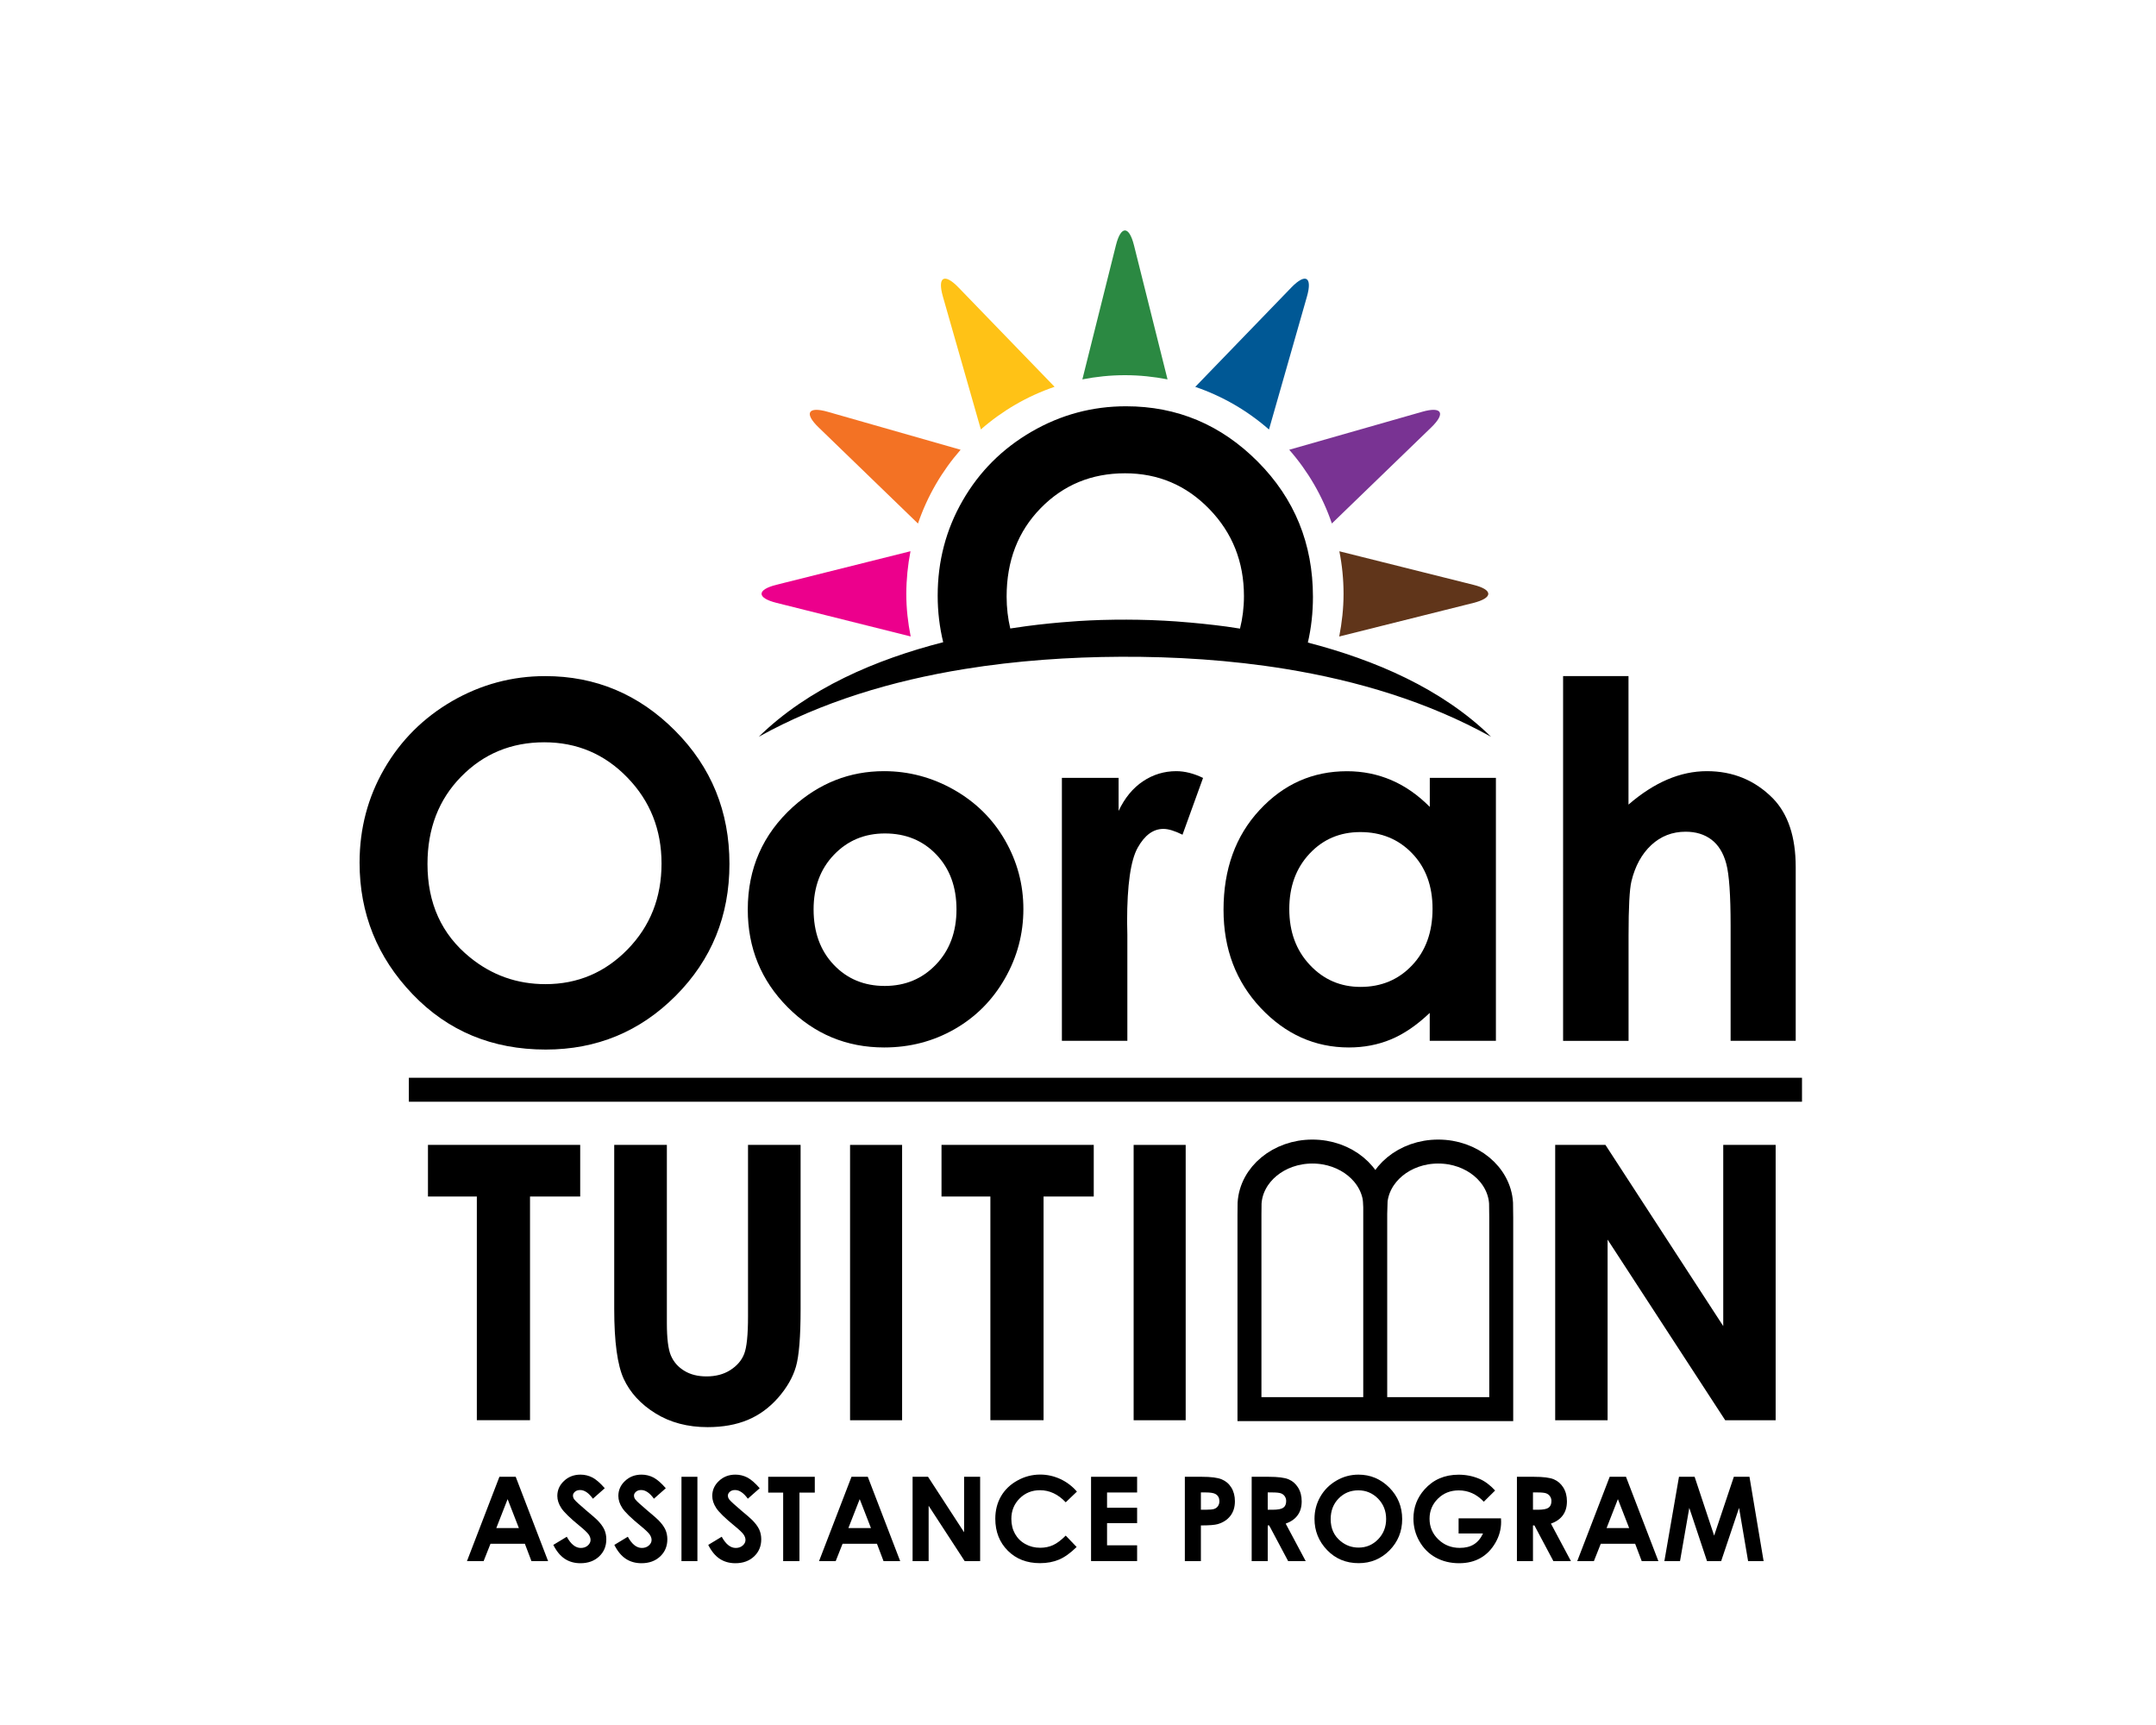
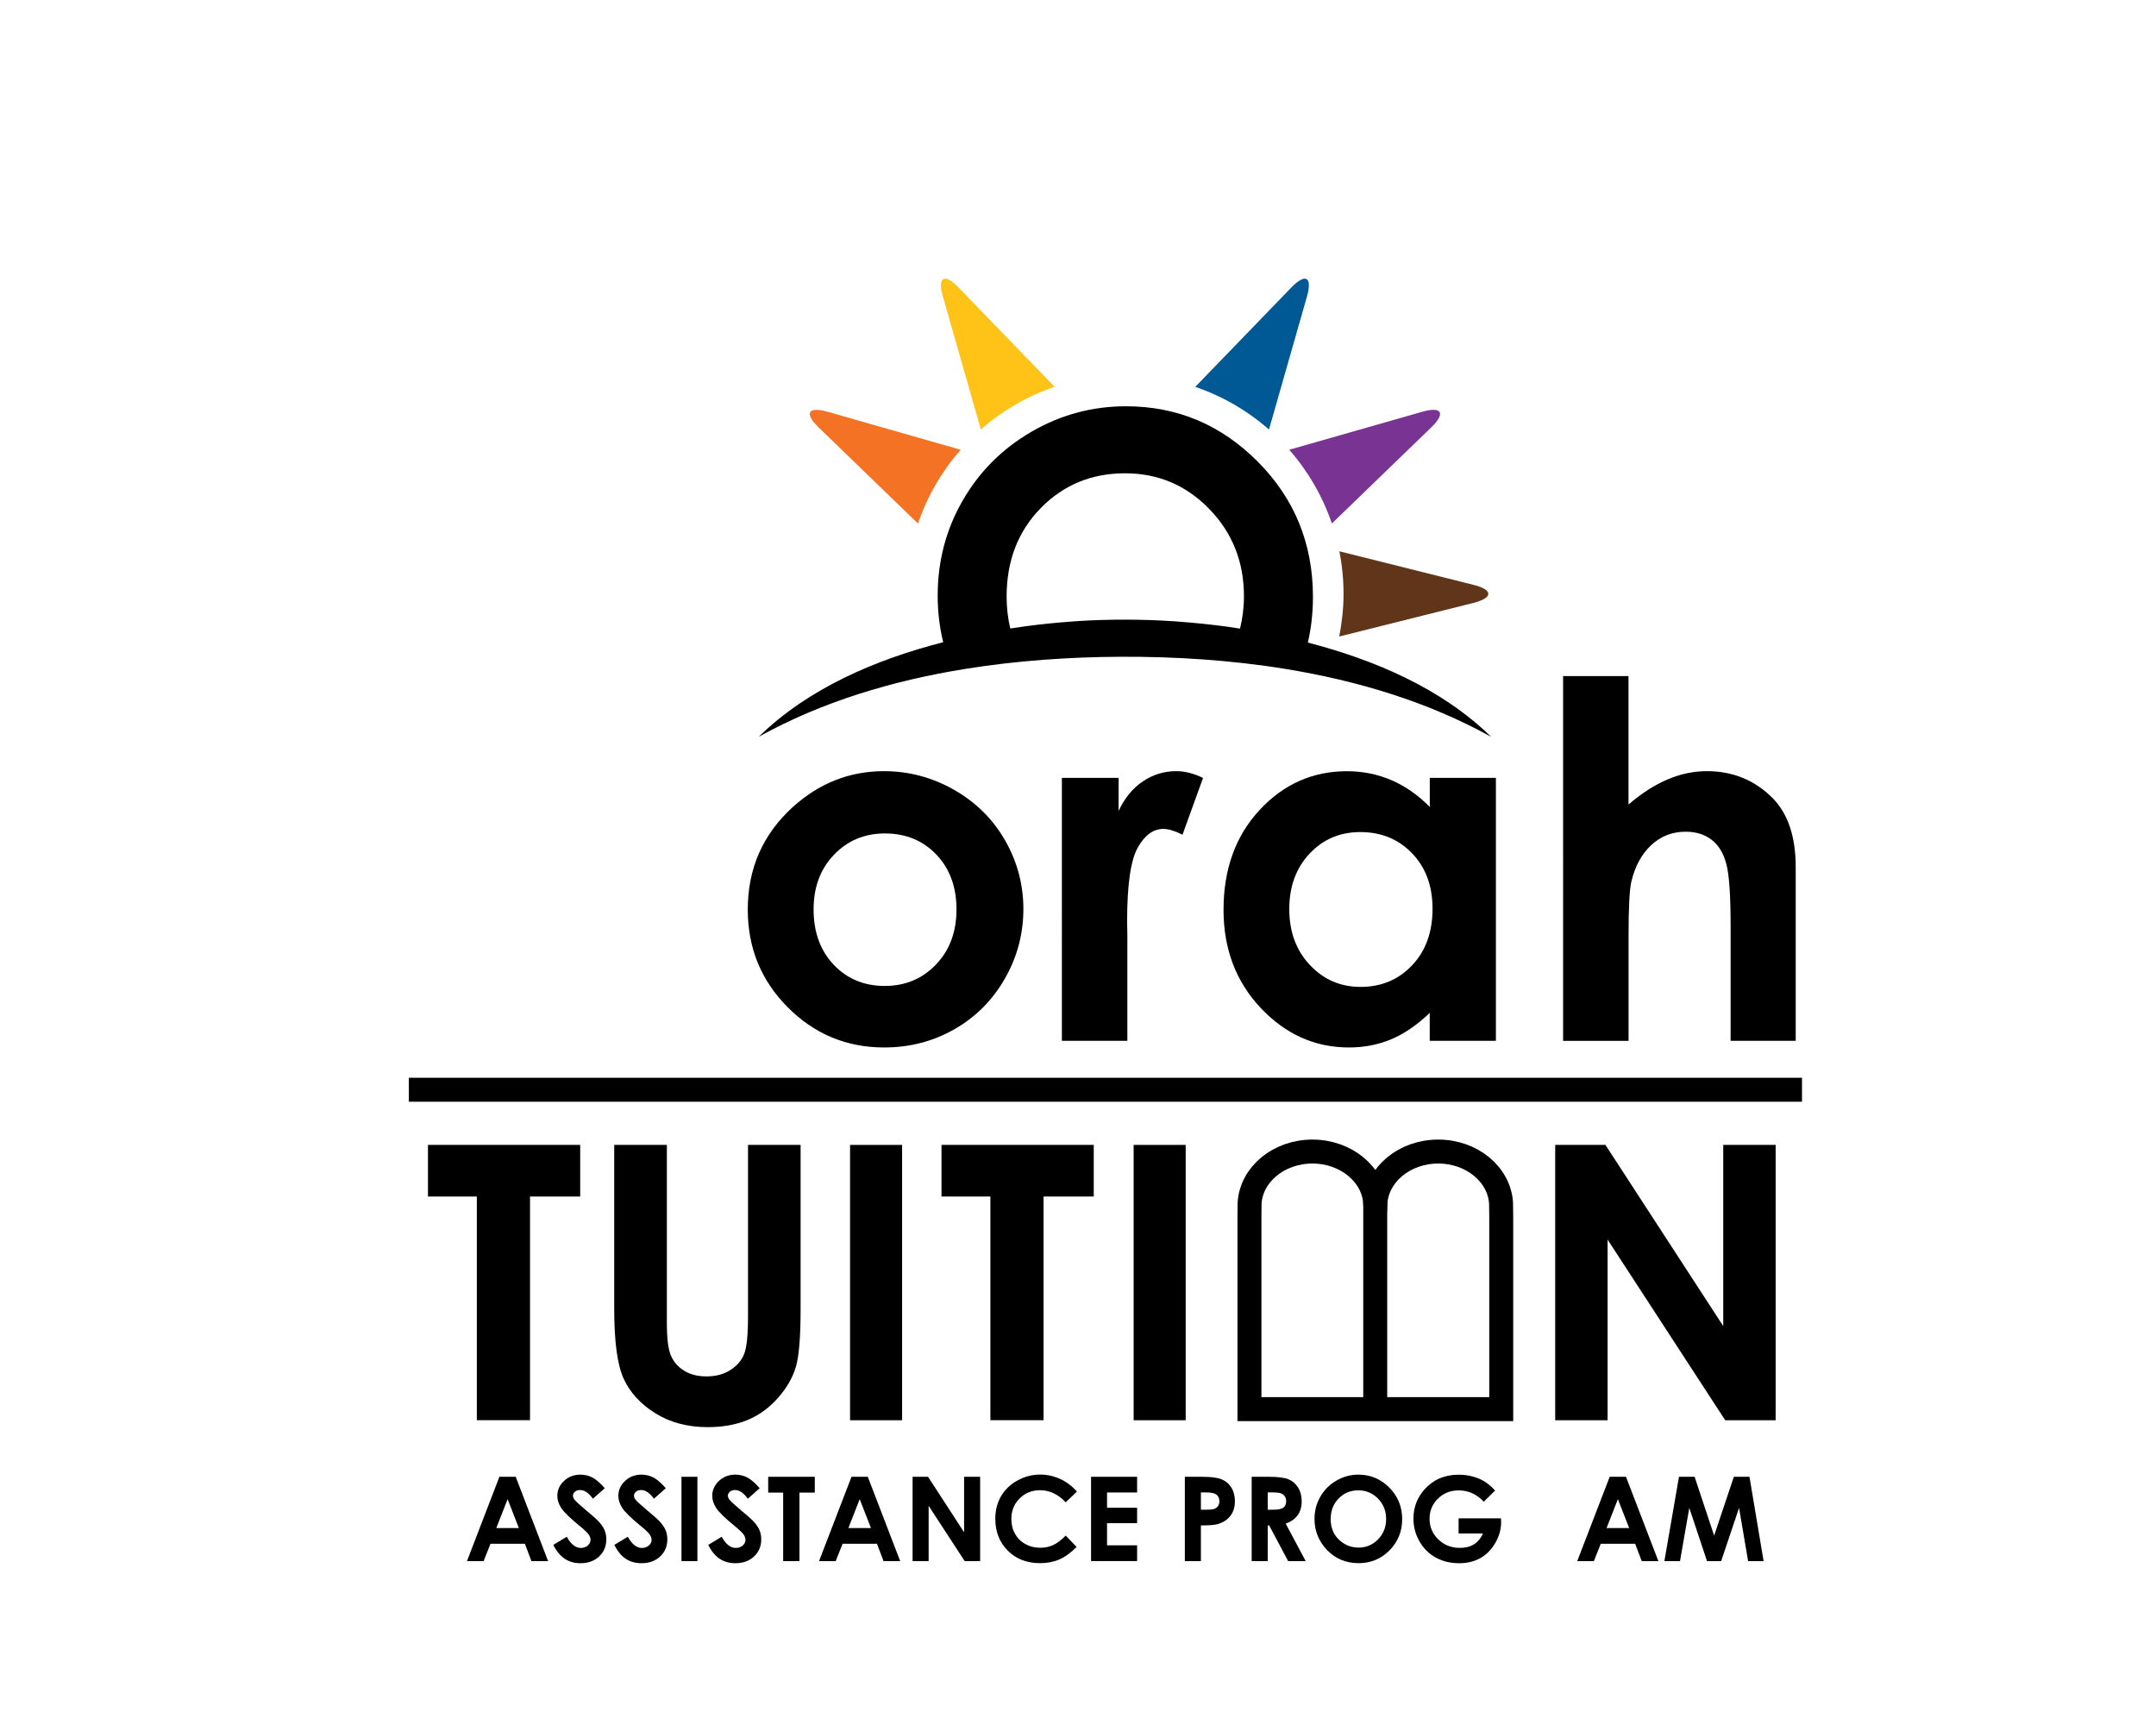
<svg xmlns="http://www.w3.org/2000/svg" version="1.1" id="Layer_1" x="0px" y="0px" viewBox="0 0 360 288" style="enable-background:new 0 0 360 288;" xml:space="preserve">
  <style type="text/css">
	.st0{fill:#EC008C;}
	.st1{fill:#60351A;}
	.st2{fill:#793393;}
	.st3{fill:#005895;}
	.st4{fill:#2B8942;}
	.st5{fill:#FFC216;}
	.st6{fill:#F37224;}
	.st7{fill:none;stroke:#000000;stroke-width:4;stroke-miterlimit:10;}
</style>
  <g>
    <path d="M71.47,191.15h25.41v8.62h-8.38v37.34h-8.88v-37.34h-8.16V191.15z" />
    <path d="M102.57,191.15h8.78v29.73c0,2.56,0.22,4.37,0.67,5.43c0.45,1.06,1.19,1.91,2.22,2.54c1.03,0.64,2.28,0.95,3.73,0.95   c1.54,0,2.87-0.35,3.98-1.06c1.11-0.71,1.89-1.61,2.31-2.7c0.43-1.09,0.64-3.18,0.64-6.26v-28.63h8.78v27.41   c0,4.62-0.26,7.83-0.78,9.62c-0.52,1.79-1.52,3.52-2.98,5.19c-1.47,1.67-3.16,2.9-5.08,3.7c-1.92,0.8-4.15,1.2-6.69,1.2   c-3.33,0-6.23-0.77-8.7-2.3s-4.23-3.45-5.3-5.75c-1.06-2.3-1.59-6.19-1.59-11.67V191.15z" />
    <path d="M141.94,191.15h8.69v45.97h-8.69V191.15z" />
    <path d="M157.22,191.15h25.41v8.62h-8.38v37.34h-8.88v-37.34h-8.16V191.15z" />
    <path d="M189.29,191.15h8.69v45.97h-8.69V191.15z" />
    <path d="M259.68,191.15h8.39l19.67,30.25v-30.25h8.75v45.97h-8.42l-19.64-30.16v30.16h-8.75V191.15z" />
    <path d="M83.39,246.56h2.72l5.41,14.08h-2.78l-1.1-2.9h-5.74l-1.15,2.9h-2.78L83.39,246.56z M84.76,250.29l-1.89,4.83h3.77   L84.76,250.29z" />
    <path d="M100.98,248.47L99,250.22c-0.7-0.97-1.41-1.45-2.13-1.45c-0.35,0-0.64,0.09-0.86,0.28s-0.34,0.4-0.34,0.64   c0,0.24,0.08,0.46,0.24,0.67c0.22,0.28,0.87,0.88,1.97,1.81c1.02,0.85,1.64,1.39,1.86,1.62c0.54,0.55,0.93,1.07,1.16,1.57   c0.23,0.5,0.34,1.05,0.34,1.64c0,1.15-0.4,2.11-1.2,2.86c-0.8,0.75-1.84,1.13-3.12,1.13c-1,0-1.88-0.25-2.62-0.74   c-0.74-0.49-1.38-1.26-1.91-2.32l2.25-1.36c0.68,1.24,1.46,1.87,2.34,1.87c0.46,0,0.85-0.13,1.16-0.4s0.47-0.58,0.47-0.93   c0-0.32-0.12-0.64-0.35-0.96c-0.24-0.32-0.76-0.81-1.56-1.46c-1.53-1.25-2.52-2.22-2.97-2.9c-0.45-0.68-0.67-1.36-0.67-2.03   c0-0.98,0.37-1.81,1.12-2.51c0.74-0.7,1.66-1.05,2.75-1.05c0.7,0,1.37,0.16,2.01,0.49C99.55,247.02,100.24,247.61,100.98,248.47z" />
    <path d="M111.17,248.47l-1.98,1.75c-0.7-0.97-1.41-1.45-2.13-1.45c-0.35,0-0.64,0.09-0.86,0.28s-0.34,0.4-0.34,0.64   c0,0.24,0.08,0.46,0.24,0.67c0.22,0.28,0.87,0.88,1.97,1.81c1.02,0.85,1.64,1.39,1.86,1.62c0.54,0.55,0.93,1.07,1.16,1.57   c0.23,0.5,0.34,1.05,0.34,1.64c0,1.15-0.4,2.11-1.2,2.86c-0.8,0.75-1.84,1.13-3.12,1.13c-1,0-1.88-0.25-2.62-0.74   c-0.74-0.49-1.38-1.26-1.91-2.32l2.25-1.36c0.68,1.24,1.46,1.87,2.34,1.87c0.46,0,0.85-0.13,1.16-0.4s0.47-0.58,0.47-0.93   c0-0.32-0.12-0.64-0.35-0.96c-0.24-0.32-0.76-0.81-1.56-1.46c-1.53-1.25-2.52-2.22-2.97-2.9c-0.45-0.68-0.67-1.36-0.67-2.03   c0-0.98,0.37-1.81,1.12-2.51c0.74-0.7,1.66-1.05,2.75-1.05c0.7,0,1.37,0.16,2.01,0.49C109.74,247.02,110.43,247.61,111.17,248.47z" />
    <path d="M113.79,246.56h2.66v14.08h-2.66V246.56z" />
    <path d="M126.85,248.47l-1.98,1.75c-0.7-0.97-1.41-1.45-2.13-1.45c-0.35,0-0.64,0.09-0.86,0.28s-0.34,0.4-0.34,0.64   c0,0.24,0.08,0.46,0.24,0.67c0.22,0.28,0.87,0.88,1.97,1.81c1.02,0.85,1.64,1.39,1.86,1.62c0.54,0.55,0.93,1.07,1.16,1.57   c0.23,0.5,0.34,1.05,0.34,1.64c0,1.15-0.4,2.11-1.2,2.86c-0.8,0.75-1.84,1.13-3.12,1.13c-1,0-1.88-0.25-2.62-0.74   c-0.74-0.49-1.38-1.26-1.91-2.32l2.25-1.36c0.68,1.24,1.46,1.87,2.34,1.87c0.46,0,0.85-0.13,1.16-0.4s0.47-0.58,0.47-0.93   c0-0.32-0.12-0.64-0.35-0.96c-0.24-0.32-0.76-0.81-1.56-1.46c-1.53-1.25-2.52-2.22-2.97-2.9c-0.45-0.68-0.67-1.36-0.67-2.03   c0-0.98,0.37-1.81,1.12-2.51c0.74-0.7,1.66-1.05,2.75-1.05c0.7,0,1.37,0.16,2.01,0.49C125.42,247.02,126.11,247.61,126.85,248.47z" />
    <path d="M128.27,246.56h7.78v2.64h-2.56v11.44h-2.72V249.2h-2.5V246.56z" />
    <path d="M142.18,246.56h2.72l5.41,14.08h-2.78l-1.1-2.9h-5.74l-1.15,2.9h-2.78L142.18,246.56z M143.55,250.29l-1.89,4.83h3.77   L143.55,250.29z" />
    <path d="M152.39,246.56h2.57l6.02,9.26v-9.26h2.68v14.08h-2.58l-6.02-9.24v9.24h-2.68V246.56z" />
    <path d="M179.82,249.03l-1.87,1.79c-1.27-1.35-2.71-2.02-4.3-2.02c-1.35,0-2.48,0.46-3.4,1.38c-0.92,0.92-1.38,2.05-1.38,3.4   c0,0.94,0.2,1.77,0.61,2.5c0.41,0.73,0.98,1.3,1.73,1.71c0.75,0.42,1.57,0.62,2.49,0.62c0.78,0,1.49-0.15,2.13-0.44   c0.64-0.29,1.35-0.82,2.12-1.59l1.82,1.9c-1.04,1.02-2.02,1.72-2.95,2.11s-1.98,0.59-3.17,0.59c-2.19,0-3.98-0.69-5.37-2.08   c-1.39-1.39-2.09-3.17-2.09-5.34c0-1.4,0.32-2.65,0.95-3.74c0.63-1.09,1.54-1.97,2.73-2.63c1.18-0.66,2.46-1,3.82-1   c1.16,0,2.28,0.25,3.35,0.74C178.12,247.43,179.04,248.13,179.82,249.03z" />
    <path d="M182.18,246.56h7.69v2.62h-5.02v2.55h5.02v2.57h-5.02v3.7h5.02v2.63h-7.69V246.56z" />
    <path d="M197.83,246.56h2.84c1.54,0,2.65,0.14,3.33,0.43c0.68,0.28,1.22,0.74,1.61,1.38c0.39,0.63,0.59,1.4,0.59,2.28   c0,0.98-0.26,1.8-0.77,2.45c-0.51,0.65-1.21,1.1-2.09,1.36c-0.52,0.15-1.46,0.22-2.82,0.22v5.96h-2.68V246.56z M200.51,252.06h0.85   c0.67,0,1.14-0.05,1.4-0.14c0.26-0.1,0.47-0.25,0.62-0.48c0.15-0.22,0.23-0.49,0.23-0.8c0-0.54-0.21-0.94-0.63-1.19   c-0.31-0.19-0.87-0.28-1.7-0.28h-0.76V252.06z" />
    <path d="M209,246.56h2.84c1.55,0,2.66,0.14,3.32,0.42c0.66,0.28,1.19,0.74,1.59,1.38c0.4,0.64,0.6,1.41,0.6,2.29   c0,0.93-0.22,1.7-0.67,2.32c-0.44,0.62-1.11,1.09-2,1.41l3.34,6.26h-2.93l-3.17-5.96h-0.24v5.96H209V246.56z M211.68,252.06h0.84   c0.85,0,1.44-0.11,1.76-0.34c0.32-0.22,0.48-0.6,0.48-1.11c0-0.31-0.08-0.57-0.24-0.8c-0.16-0.23-0.37-0.39-0.64-0.49   c-0.27-0.1-0.76-0.15-1.47-0.15h-0.73V252.06z" />
    <path d="M226.84,246.2c1.99,0,3.7,0.72,5.14,2.16c1.43,1.44,2.15,3.2,2.15,5.27c0,2.05-0.71,3.79-2.12,5.22   c-1.41,1.42-3.13,2.13-5.15,2.13c-2.11,0-3.87-0.73-5.27-2.19c-1.4-1.46-2.1-3.2-2.1-5.21c0-1.35,0.33-2.58,0.98-3.71   c0.65-1.13,1.55-2.02,2.69-2.68C224.29,246.53,225.52,246.2,226.84,246.2z M226.81,248.82c-1.3,0-2.4,0.45-3.29,1.36   c-0.89,0.91-1.33,2.06-1.33,3.45c0,1.56,0.56,2.79,1.68,3.69c0.87,0.71,1.86,1.06,2.99,1.06c1.27,0,2.35-0.46,3.25-1.38   c0.89-0.92,1.34-2.05,1.34-3.4c0-1.34-0.45-2.47-1.35-3.4C229.19,249.29,228.1,248.82,226.81,248.82z" />
    <path d="M249.65,248.85l-1.89,1.87c-1.19-1.26-2.59-1.89-4.18-1.89c-1.39,0-2.55,0.46-3.48,1.38s-1.4,2.04-1.4,3.35   c0,1.36,0.49,2.51,1.46,3.45c0.97,0.94,2.17,1.42,3.59,1.42c0.93,0,1.71-0.19,2.34-0.58c0.64-0.39,1.15-1,1.54-1.83h-4.08v-2.52   h7.08l0.02,0.59c0,1.23-0.32,2.4-0.96,3.5c-0.64,1.1-1.46,1.95-2.48,2.53s-2.2,0.87-3.57,0.87c-1.46,0-2.76-0.32-3.91-0.95   s-2.05-1.54-2.72-2.71s-1-2.44-1-3.8c0-1.86,0.62-3.48,1.85-4.86c1.46-1.64,3.36-2.46,5.7-2.46c1.22,0,2.37,0.23,3.44,0.68   C247.9,247.26,248.79,247.92,249.65,248.85z" />
-     <path d="M253.29,246.56h2.84c1.55,0,2.66,0.14,3.32,0.42c0.66,0.28,1.19,0.74,1.59,1.38c0.4,0.64,0.6,1.41,0.6,2.29   c0,0.93-0.22,1.7-0.67,2.32c-0.44,0.62-1.11,1.09-2,1.41l3.34,6.26h-2.93l-3.17-5.96h-0.24v5.96h-2.68V246.56z M255.97,252.06h0.84   c0.85,0,1.44-0.11,1.76-0.34c0.32-0.22,0.48-0.6,0.48-1.11c0-0.31-0.08-0.57-0.24-0.8c-0.16-0.23-0.37-0.39-0.64-0.49   c-0.27-0.1-0.76-0.15-1.47-0.15h-0.73V252.06z" />
    <path d="M268.78,246.56h2.72l5.41,14.08h-2.78l-1.1-2.9h-5.74l-1.15,2.9h-2.78L268.78,246.56z M270.15,250.29l-1.89,4.83h3.77   L270.15,250.29z" />
    <path d="M280.35,246.56h2.61l3.26,9.82l3.29-9.82h2.61l2.36,14.08h-2.59l-1.51-8.89l-2.99,8.89h-2.36l-2.96-8.89l-1.55,8.89h-2.61   L280.35,246.56z" />
  </g>
-   <path d="M91.04,112.88c8.41,0,15.64,3.04,21.69,9.12c6.05,6.08,9.07,13.49,9.07,22.24c0,8.66-2.99,16-8.95,21.99  c-5.97,6-13.21,9-21.73,9c-8.92,0-16.33-3.08-22.23-9.24c-5.9-6.16-8.85-13.48-8.85-21.96c0-5.68,1.37-10.9,4.12-15.66  c2.75-4.76,6.53-8.53,11.34-11.32C80.31,114.28,85.49,112.88,91.04,112.88 M90.88,123.93c-5.5,0-10.13,1.91-13.88,5.74  c-3.75,3.82-5.62,8.68-5.62,14.57c0,6.57,2.36,11.76,7.08,15.59c3.67,2.99,7.87,4.48,12.62,4.48c5.37,0,9.94-1.94,13.72-5.81  c3.78-3.88,5.66-8.65,5.66-14.33c0-5.65-1.9-10.44-5.7-14.35C100.96,125.89,96.33,123.93,90.88,123.93" />
  <path d="M147.61,128.75c4.14,0,8.03,1.04,11.67,3.1c3.64,2.07,6.49,4.88,8.53,8.43c2.04,3.55,3.07,7.38,3.07,11.49  c0,4.14-1.03,8.01-3.09,11.61c-2.06,3.6-4.86,6.42-8.41,8.45c-3.55,2.03-7.46,3.05-11.74,3.05c-6.29,0-11.66-2.24-16.11-6.71  c-4.45-4.47-6.67-9.91-6.67-16.31c0-6.86,2.51-12.57,7.54-17.14C136.82,130.74,141.88,128.75,147.61,128.75 M147.76,139.15  c-3.41,0-6.24,1.19-8.51,3.56c-2.27,2.37-3.4,5.41-3.4,9.11c0,3.81,1.12,6.89,3.36,9.25c2.24,2.36,5.08,3.54,8.51,3.54  c3.43,0,6.29-1.19,8.57-3.58c2.28-2.38,3.42-5.45,3.42-9.2c0-3.75-1.12-6.8-3.36-9.15C154.11,140.33,151.25,139.15,147.76,139.15" />
  <path d="M177.32,129.87h9.46v5.52c1.02-2.17,2.38-3.82,4.07-4.95c1.69-1.13,3.55-1.69,5.56-1.69c1.42,0,2.92,0.38,4.47,1.13  l-3.43,9.48c-1.29-0.64-2.35-0.97-3.19-0.97c-1.7,0-3.13,1.05-4.3,3.15c-1.17,2.1-1.76,6.21-1.76,12.34l0.04,2.14v17.75h-10.93  V129.87z" />
  <path d="M238.73,129.87h11.05v43.9h-11.05v-4.66c-2.15,2.05-4.31,3.52-6.47,4.42c-2.16,0.9-4.51,1.35-7.03,1.35  c-5.67,0-10.58-2.2-14.72-6.59c-4.14-4.4-6.21-9.86-6.21-16.39c0-6.77,2-12.33,6.01-16.65c4.01-4.33,8.87-6.49,14.6-6.49  c2.63,0,5.11,0.5,7.42,1.49c2.31,0.99,4.45,2.49,6.41,4.47V129.87z M227.14,138.92c-3.4,0-6.23,1.2-8.48,3.61  c-2.25,2.4-3.38,5.48-3.38,9.24c0,3.79,1.14,6.9,3.44,9.34c2.29,2.44,5.11,3.66,8.46,3.66c3.46,0,6.33-1.2,8.6-3.6  c2.28-2.4,3.42-5.55,3.42-9.45c0-3.81-1.14-6.9-3.42-9.26C233.51,140.1,230.62,138.92,227.14,138.92" />
  <path d="M260.99,112.88h10.93v21.45c2.15-1.86,4.31-3.25,6.48-4.18c2.18-0.93,4.38-1.4,6.61-1.4c4.35,0,8.01,1.51,11,4.52  c2.55,2.61,3.83,6.44,3.83,11.5v29h-10.87v-19.23c0-5.08-0.24-8.52-0.72-10.32c-0.48-1.8-1.31-3.15-2.47-4.03  c-1.17-0.89-2.61-1.33-4.32-1.33c-2.22,0-4.13,0.74-5.73,2.22c-1.59,1.48-2.7,3.49-3.32,6.05c-0.32,1.32-0.48,4.33-0.48,9.03v17.62  h-10.93V112.88z" />
-   <path class="st0" d="M152.03,92.03l-22.38,5.6c-3.32,0.83-3.32,2.19,0,3.02l22.41,5.61c-0.46-2.31-0.73-4.68-0.73-7.12  C151.34,96.71,151.58,94.33,152.03,92.03" />
  <path class="st1" d="M246.02,97.64l-22.38-5.6c0.46,2.3,0.7,4.68,0.7,7.11c0,2.44-0.27,4.81-0.72,7.12l22.41-5.61  C249.34,99.82,249.34,98.46,246.02,97.64" />
  <path class="st2" d="M238.98,71.36c2.46-2.38,1.78-3.55-1.51-2.61l-22.2,6.34c3.12,3.56,5.56,7.73,7.12,12.31L238.98,71.36z" />
  <path class="st3" d="M218.23,49.51c0.94-3.29-0.24-3.96-2.61-1.51l-16.04,16.59c4.58,1.56,8.75,4,12.31,7.12L218.23,49.51z" />
-   <path class="st4" d="M194.95,63.34l-5.6-22.38c-0.83-3.32-2.19-3.32-3.02,0l-5.6,22.38c2.3-0.45,4.68-0.7,7.11-0.7  C190.27,62.64,192.65,62.89,194.95,63.34" />
-   <path class="st5" d="M160.05,48c-2.38-2.46-3.55-1.78-2.61,1.51l6.34,22.19c3.56-3.12,7.73-5.56,12.31-7.12L160.05,48z" />
+   <path class="st5" d="M160.05,48c-2.38-2.46-3.55-1.78-2.61,1.51l6.34,22.19c3.56-3.12,7.73-5.56,12.31-7.12L160.05,48" />
  <path class="st6" d="M138.2,68.75c-3.29-0.94-3.97,0.24-1.51,2.61l16.59,16.05c1.56-4.58,4-8.76,7.12-12.32L138.2,68.75z" />
  <path d="M192.48,103.55c-0.19-0.01-0.39-0.01-0.58-0.02C192.1,103.54,192.29,103.54,192.48,103.55" />
  <path d="M196.88,103.79c-0.16-0.01-0.32-0.03-0.48-0.04C196.56,103.77,196.72,103.78,196.88,103.79" />
  <path d="M180.04,103.7c-0.31,0.02-0.62,0.05-0.93,0.07C179.42,103.75,179.73,103.72,180.04,103.7" />
  <path d="M218.38,107.28c0.56-2.42,0.85-4.95,0.85-7.63c0-8.87-3.07-16.4-9.21-22.57c-6.14-6.17-13.47-9.25-22-9.25  c-5.63,0-10.89,1.41-15.77,4.24c-4.88,2.83-8.72,6.66-11.5,11.49c-2.79,4.83-4.18,10.13-4.18,15.89c0,2.71,0.32,5.29,0.92,7.77  c-11.26,2.89-22.51,7.68-30.8,15.79c10.51-5.84,22.31-9.36,34.35-11.31c8.7-1.41,17.52-2.01,26.09-2.05  c9.02-0.04,18.34,0.54,27.5,2.03c12.05,1.96,23.84,5.5,34.34,11.33C240.74,114.95,229.55,110.18,218.38,107.28 M196.88,103.79  c-0.16-0.01-0.32-0.03-0.48-0.04c-1.3-0.09-2.61-0.16-3.91-0.21c-0.19-0.01-0.39-0.01-0.58-0.02c-2.54-0.08-5.07-0.09-7.61-0.02  c-0.15,0-0.3,0-0.46,0.01c-1.27,0.04-2.53,0.1-3.8,0.18c-0.31,0.02-0.62,0.05-0.93,0.07c-2.58,0.18-5.16,0.44-7.73,0.78h0  c-0.9,0.12-1.79,0.26-2.69,0.39c-0.39-1.66-0.61-3.43-0.61-5.32c0-5.98,1.9-10.9,5.7-14.78c3.8-3.88,8.49-5.81,14.07-5.81  c5.53,0,10.22,1.99,14.07,5.96c3.86,3.97,5.79,8.83,5.79,14.55c0,1.91-0.23,3.71-0.66,5.42c-0.75-0.11-1.5-0.24-2.25-0.34  C202.18,104.26,199.53,103.99,196.88,103.79" />
  <path d="M184.29,103.51c-0.15,0-0.3,0-0.46,0.01C183.99,103.52,184.14,103.52,184.29,103.51" />
  <line class="st7" x1="68.27" y1="181.94" x2="300.89" y2="181.94" />
  <g>
    <path class="st7" d="M250.64,200.86c-0.3-4.79-4.88-8.6-10.49-8.6s-10.19,3.81-10.49,8.6h-0.03c-0.3-4.79-4.88-8.6-10.49-8.6   s-10.19,3.81-10.49,8.6l-0.02,2v32.4h42.04v-32L250.64,200.86z" />
    <line class="st7" x1="229.63" y1="199.39" x2="229.63" y2="236" />
  </g>
</svg>